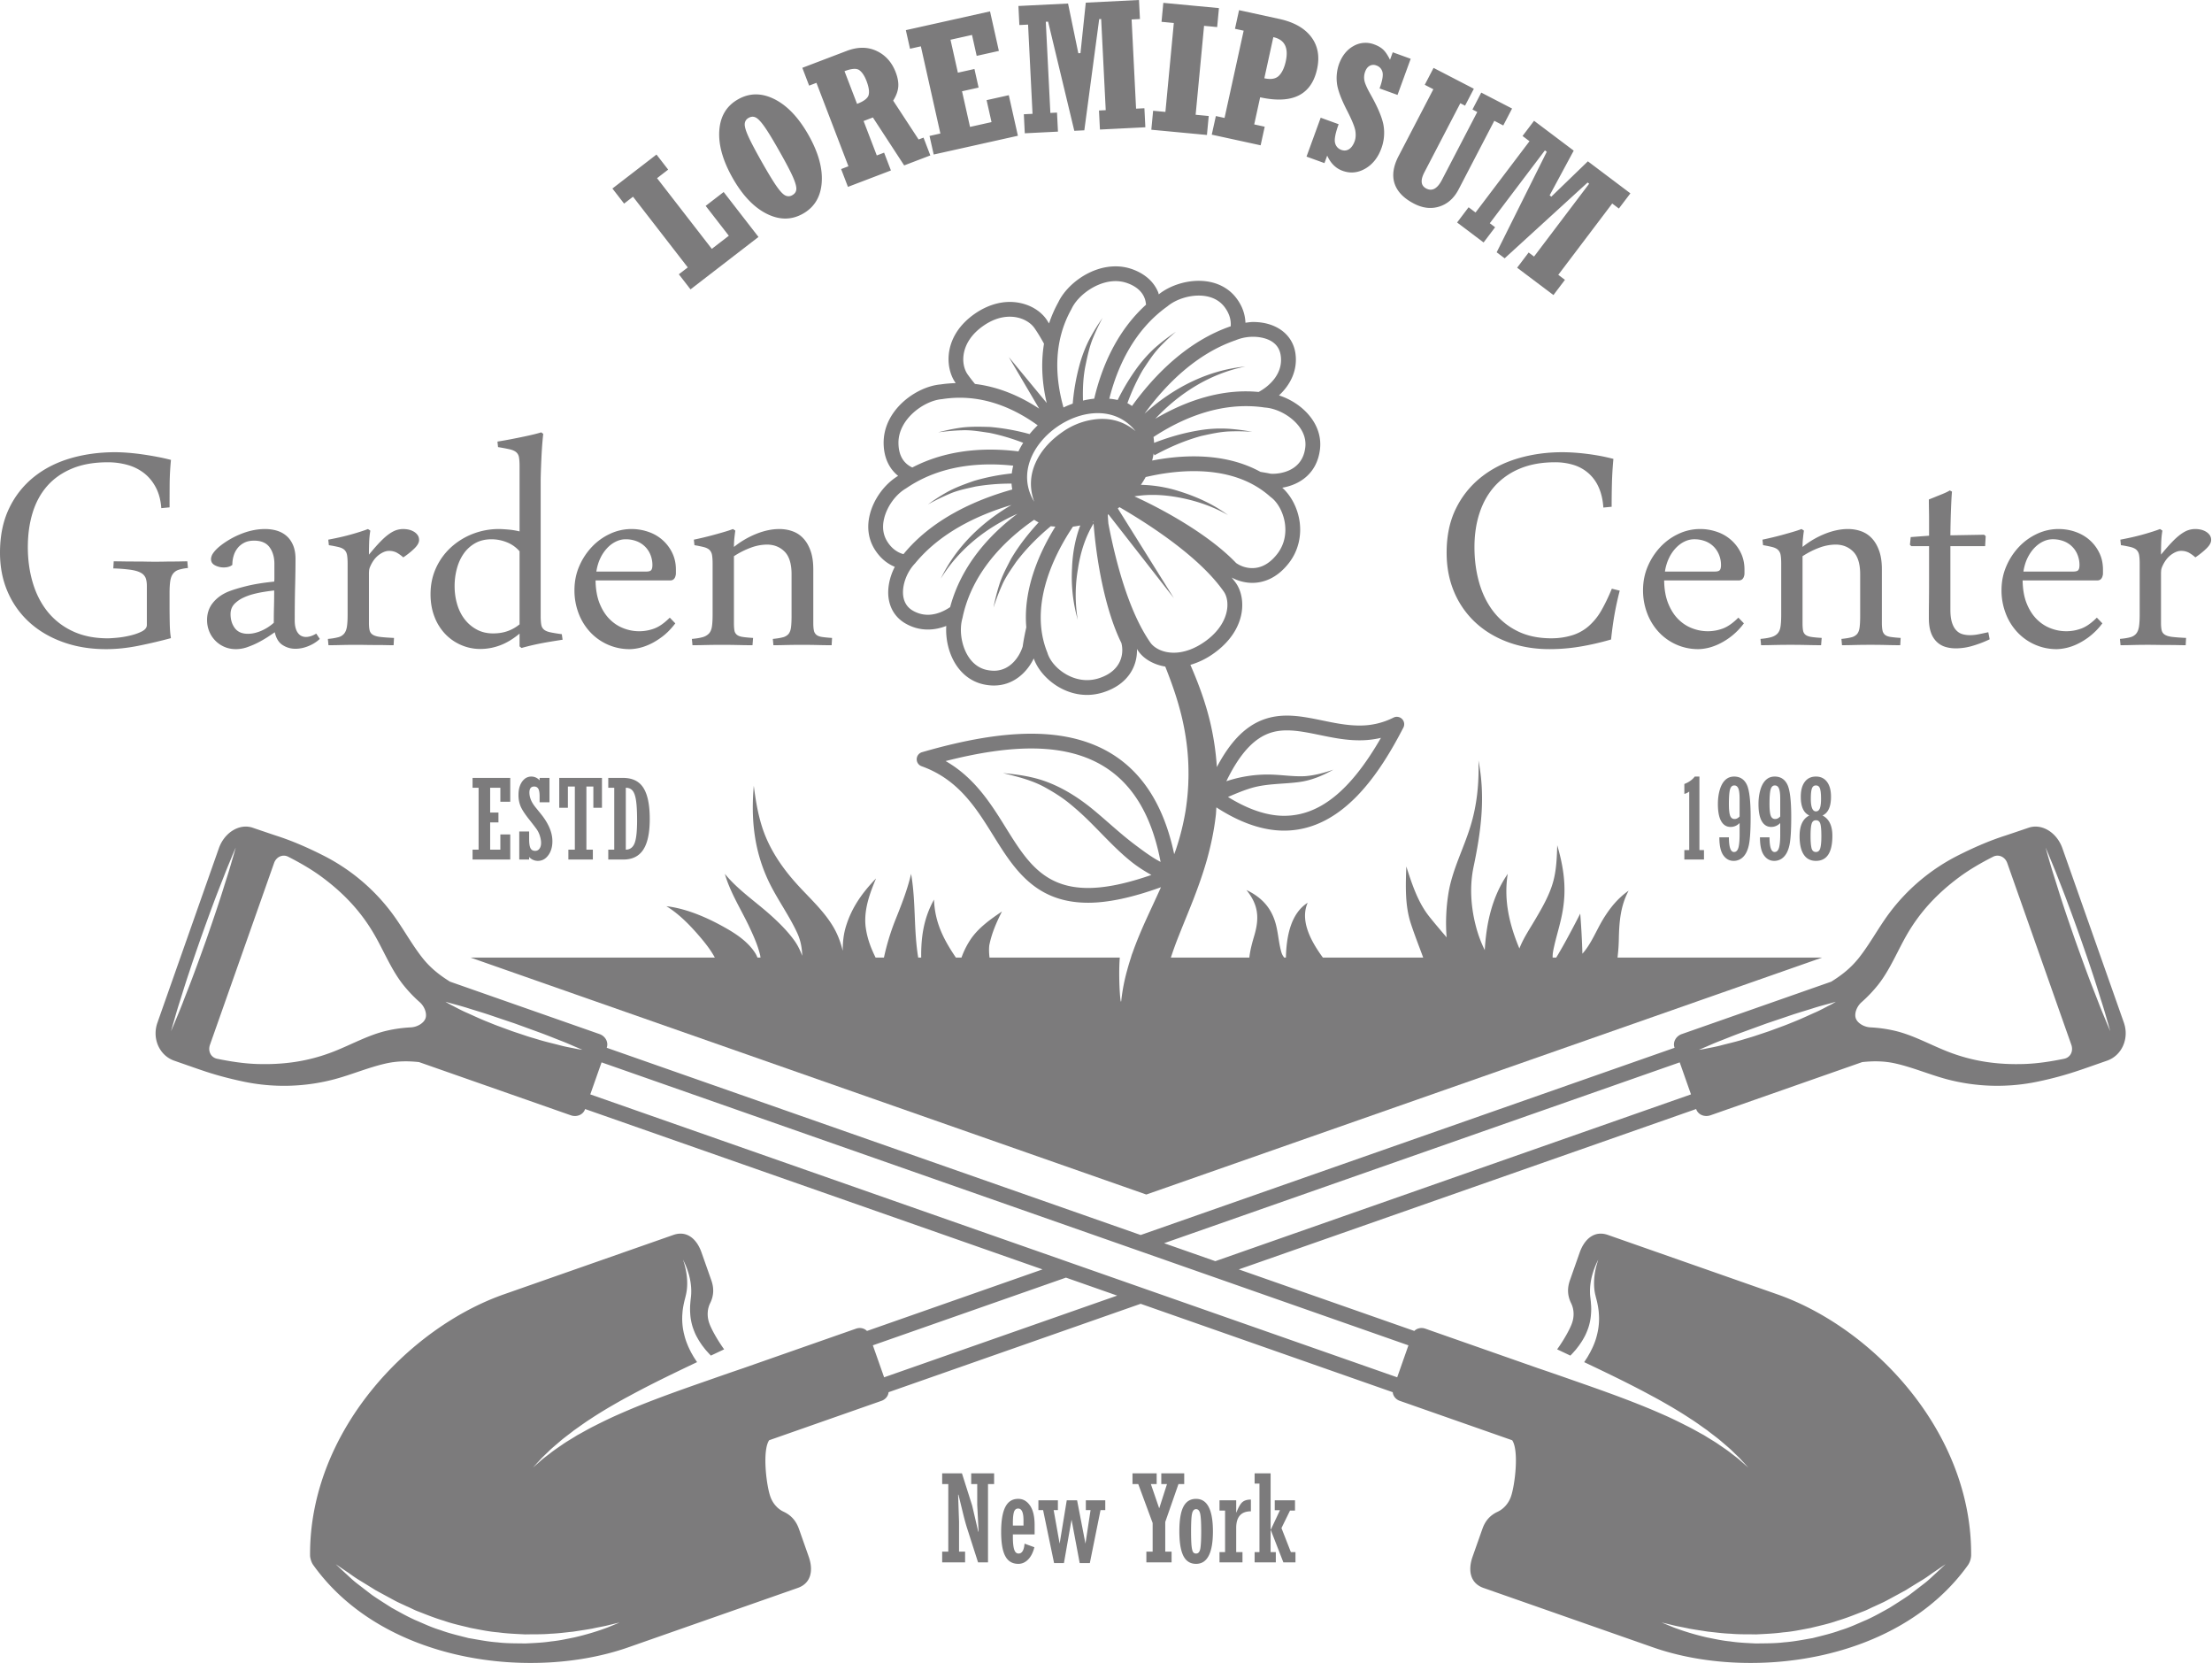
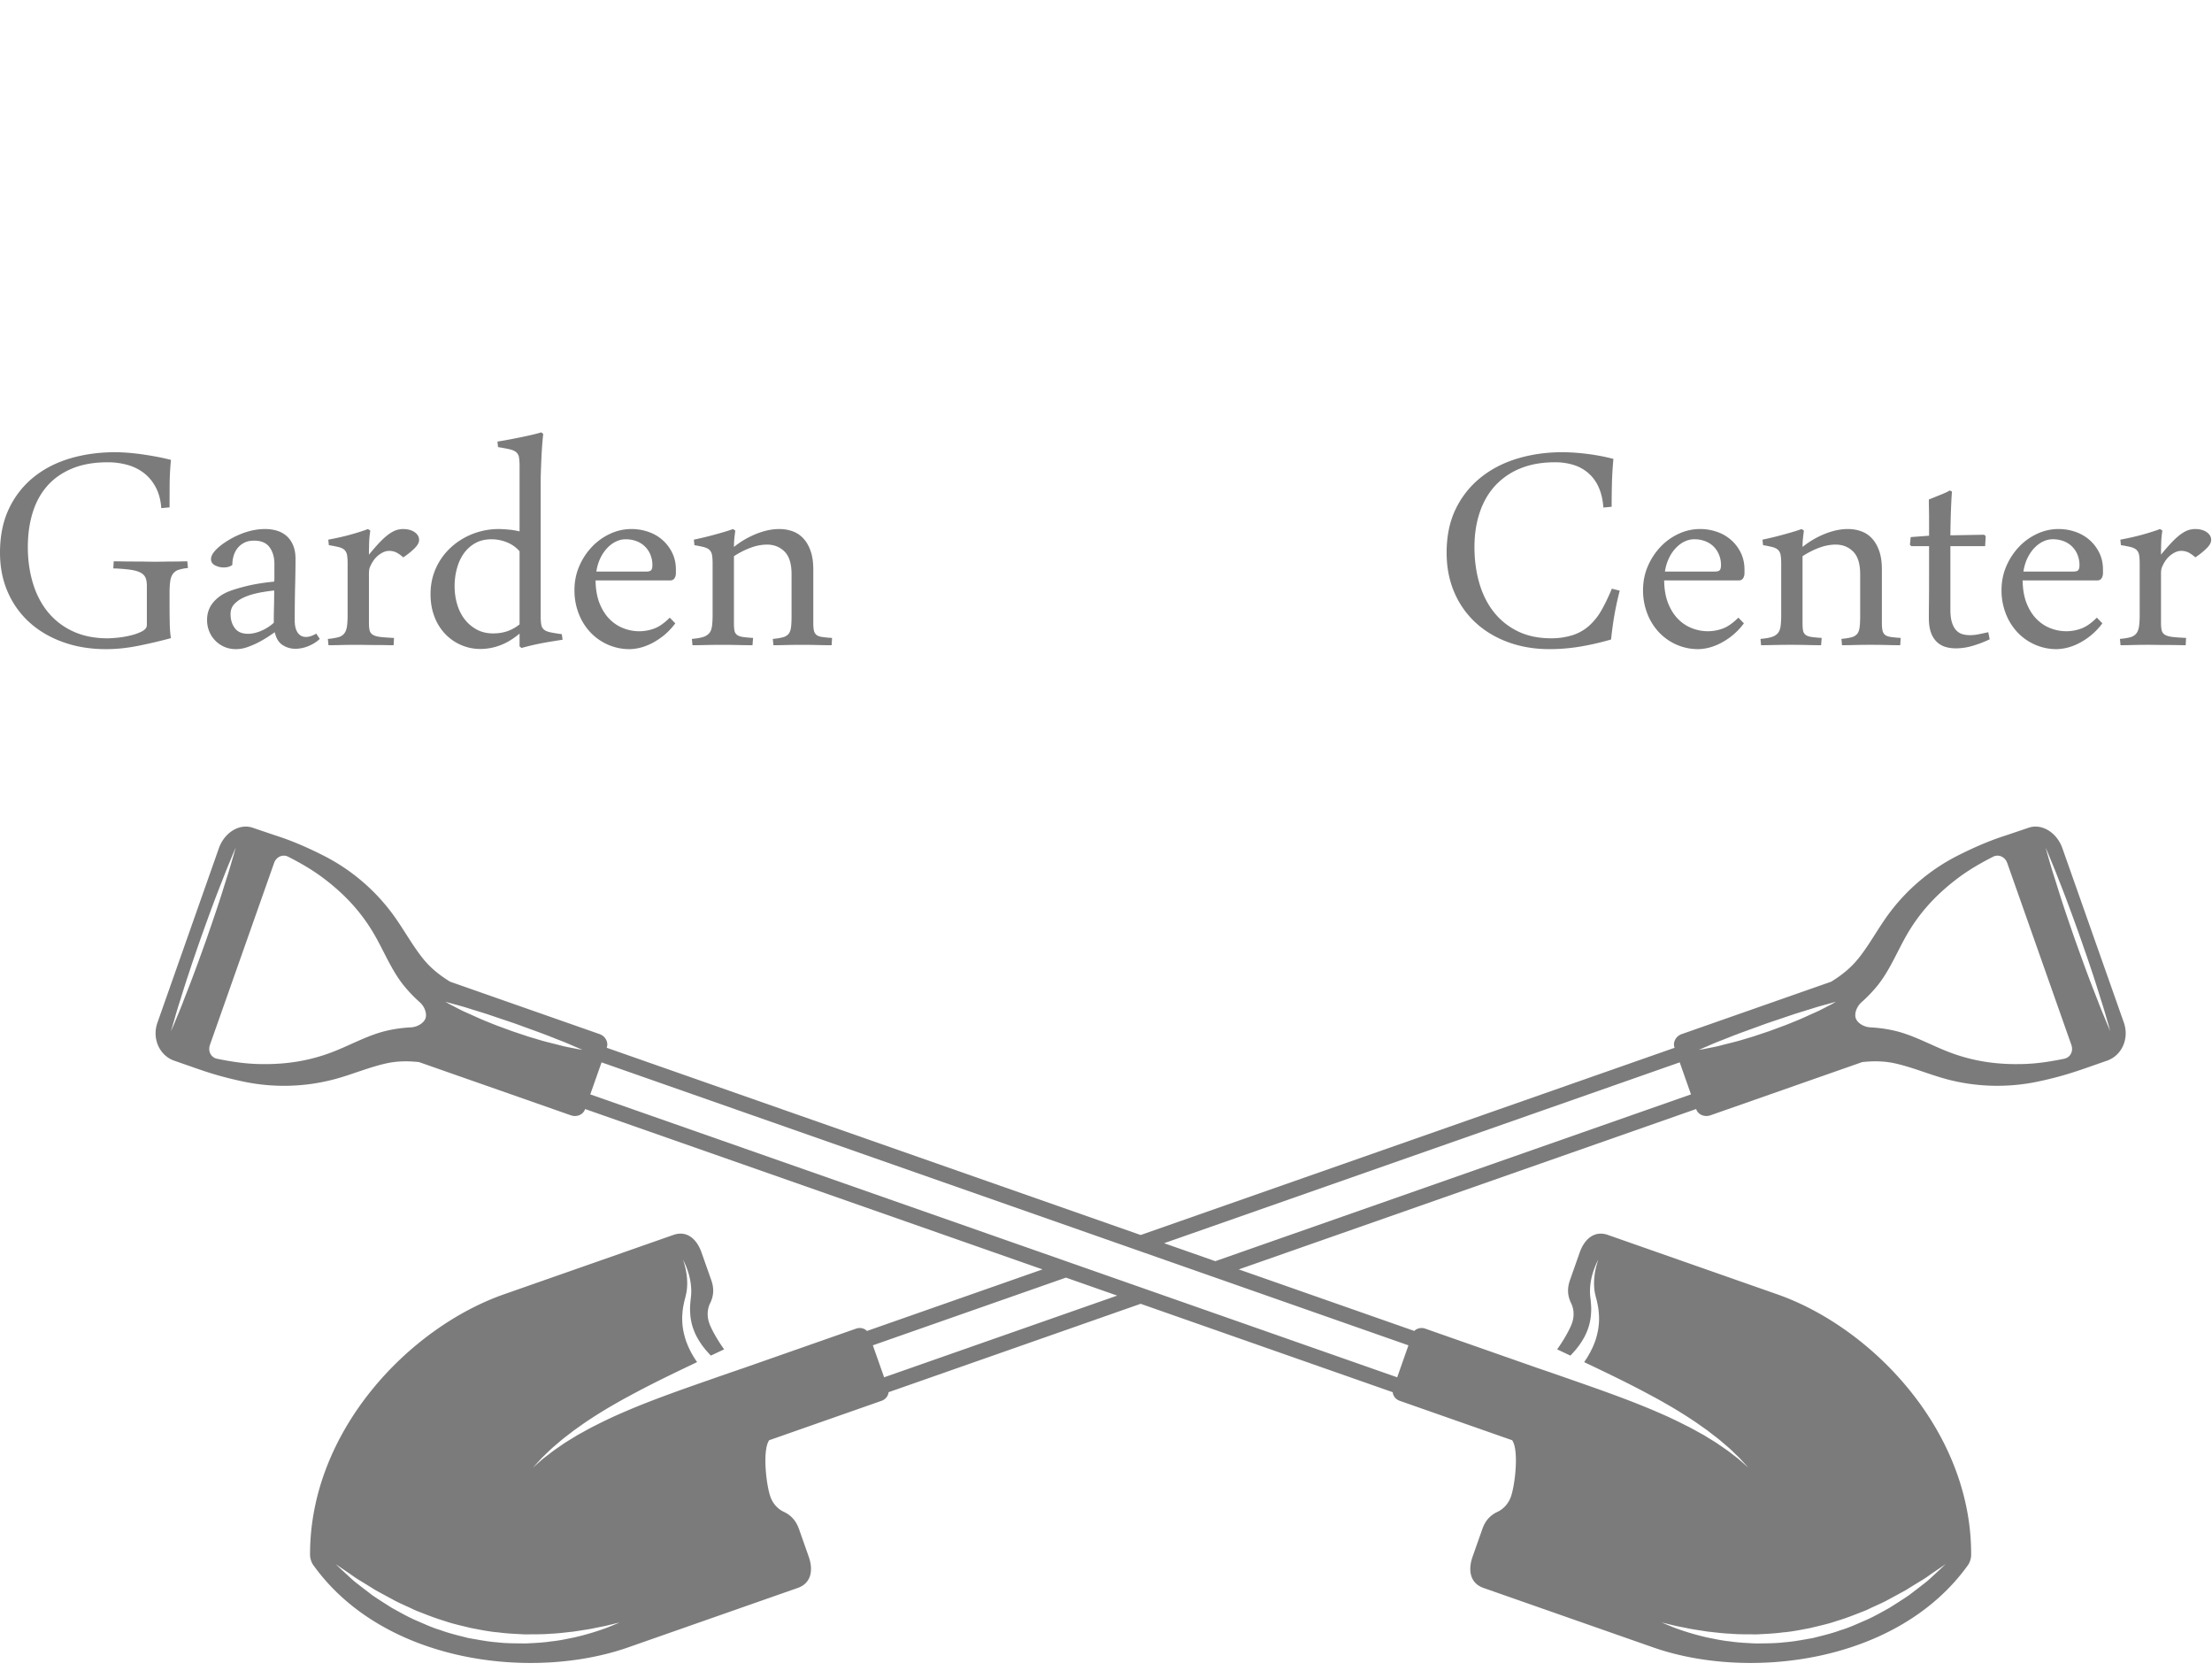
<svg xmlns="http://www.w3.org/2000/svg" width="192" height="145">
  <g fill="#434244" fill-rule="evenodd" opacity=".696">
-     <path d="M87.298 71.812c-1.275-2.048-2.69-4.326-5.219-5.772 2.866-.732 5.313-1.092 7.44-1.092 6.29 0 9.965 3.23 11.22 9.845-.144-.082-.292-.158-.435-.244-.642-.387-1.24-.836-1.838-1.286-1.277-.962-2.44-2.079-3.678-3.09-1.202-.976-2.538-1.819-3.999-2.356-1.21-.443-2.457-.614-3.728-.732 1.255.307 2.535.617 3.673 1.253.696.387 1.366.801 1.99 1.296a23.603 23.603 0 0 1 1.834 1.641c1.151 1.136 2.227 2.34 3.479 3.37.594.491 1.234.91 1.904 1.277-2.142.744-3.963 1.13-5.494 1.13-3.886 0-5.399-2.426-7.15-5.24zm8.856-27.146l.058-.034 5.679 7.27-4.866-7.784c.05-.036.098-.073.146-.11 2.706 1.571 6.973 4.352 9.05 7.323.609.867.494 2.856-1.675 4.367-.882.616-1.802.94-2.664.94-1.045 0-1.746-.47-2.025-.871-1.934-2.765-3.061-7.248-3.65-10.335a32.61 32.61 0 0 1-.053-.766zm-1.24.649c-.02-.011-.04-.024-.06-.033.018-.008.037-.018.056-.025l.003.058zm12.383 3.542c-2.229-2.334-6.006-4.496-8.829-5.785 1.36-.224 2.71-.134 4.063.136 1.422.285 2.81.769 4.062 1.49-1.238-.916-2.648-1.564-4.11-2.03a11.778 11.778 0 0 0-3.455-.598 7.45 7.45 0 0 0 .415-.674c1.257-.294 2.695-.514 4.177-.514 2.761 0 5 .748 6.65 2.229.016.014.03.023.047.035.611.457 1.09 1.364 1.217 2.306.09.678.048 1.682-.667 2.611-.635.818-1.366 1.234-2.177 1.234a2.46 2.46 0 0 1-1.393-.44zm-8.733-11.449c-.938-.778-2-1.125-3.22-1.048a6.176 6.176 0 0 0-2.986 1.03c-1.054.709-1.962 1.613-2.48 2.789-.491 1.108-.514 2.22-.113 3.351-2.911-4.787 5.294-10.487 8.799-6.122zm11.207-2.046a.226.226 0 0 0 .044.003c1.023.08 2.17.692 2.853 1.525.501.607.713 1.265.628 1.952-.263 2.16-2.384 2.27-2.81 2.27-.063 0-.127-.002-.188-.005-.279-.06-.586-.11-.887-.16-1.621-.891-3.557-1.347-5.79-1.347-1.296 0-2.525.153-3.615.365.054-.206.097-.412.127-.615.026.052.05.105.077.158 1.3-.712 2.623-1.28 4.056-1.676.807-.176 1.621-.364 2.45-.396a18.276 18.276 0 0 1 1.97.032 18.732 18.732 0 0 0-1.986-.259 11.288 11.288 0 0 0-2.627.135c-1.353.223-2.63.595-3.898 1.084a4.24 4.24 0 0 0-.052-.507c2.189-1.441 4.98-2.678 8.025-2.678.542 0 1.088.037 1.623.119zm1.383-4.58c.28 1.624-.995 2.744-1.907 3.23-.364-.032-.73-.054-1.099-.054-2.868 0-5.594 1.04-7.869 2.379 2.111-2.247 4.763-3.919 7.821-4.532-3.32.317-6.31 1.88-8.757 4.09 1.861-2.56 4.517-5.21 7.908-6.37.01-.006.028-.01.04-.017a3.901 3.901 0 0 1 1.483-.284c.497 0 2.133.111 2.38 1.558zm-9.83-4.194c.014-.01.028-.019.038-.03.672-.552 1.723-.91 2.684-.91.682 0 1.62.172 2.244.994.436.576.574 1.147.535 1.67-.004.003-.01.003-.014.005-3.665 1.262-6.54 4.12-8.553 6.91-.134-.079-.256-.175-.401-.242.36-.983.787-1.927 1.32-2.851.452-.69.9-1.394 1.464-1.997.456-.485.926-.922 1.43-1.353-.56.38-1.086.767-1.6 1.206-.66.554-1.266 1.237-1.776 1.929a19.185 19.185 0 0 0-1.683 2.79 5.382 5.382 0 0 0-.725-.111c.72-2.863 2.189-5.977 5.038-8.01zm-8.314.215c.537-1.165 2.2-2.41 3.818-2.41.366 0 .72.064 1.054.187.733.271 1.223.694 1.452 1.253.08.187.119.394.14.607-2.503 2.267-3.834 5.333-4.496 8.154-.325.033-.65.088-.976.167-.029-1.042.014-2.087.231-3.107.162-.775.328-1.557.626-2.293.25-.616.53-1.193.844-1.778a17.914 17.914 0 0 0-1.057 1.697c-.41.757-.737 1.61-.957 2.44a18.61 18.61 0 0 0-.577 3.304 8.19 8.19 0 0 0-.801.336c-.736-2.608-.899-5.695.677-8.514l.022-.043zm-3.23 1.651c.295.422.573.884.838 1.37-.296 1.814-.135 3.574.238 5.145l-3.293-3.988 2.638 4.48c-1.53-1.01-3.41-1.882-5.572-2.145a13.656 13.656 0 0 1-.64-.83c-.637-.911-.637-2.82 1.359-4.21.758-.53 1.534-.795 2.3-.795 1.07 0 1.818.524 2.131.973zm-7.975 6.175a9.815 9.815 0 0 1 1.502-.117c2.62 0 4.926 1.063 6.763 2.393a8.22 8.22 0 0 0-.702.763 18.919 18.919 0 0 0-3.442-.62c-.876-.023-1.751-.05-2.62.077-.64.094-1.252.23-1.88.392.7-.096 1.373-.158 2.07-.18.788-.038 1.592.11 2.37.22 1.02.206 1.992.5 2.947.867-.156.245-.291.494-.413.746a19.842 19.842 0 0 0-2.425-.156c-2.547 0-4.822.527-6.787 1.552-.606-.28-1.195-.87-1.202-2.135-.007-2.1 2.263-3.676 3.77-3.795.018-.001.033-.005.05-.007zM77.03 47.014c-.378-.585-.474-1.269-.286-2.032.253-1.046 1.017-2.097 1.908-2.608.011-.01.022-.02.037-.026 2.003-1.361 4.454-2.05 7.287-2.05.68 0 1.337.042 1.971.11-.056.225-.099.45-.125.674a18.491 18.491 0 0 0-3.259.639c-.823.286-1.65.582-2.413 1.012a16.41 16.41 0 0 0-1.608 1.041c.61-.34 1.215-.64 1.863-.914.716-.317 1.522-.47 2.286-.645a18.11 18.11 0 0 1 3.11-.25c.01.173.032.342.064.51-3.3.92-6.993 2.614-9.44 5.606l-.005.005c-.56-.156-1.029-.51-1.39-1.072zm1.375 4.738c-.135-.895.267-2.05.977-2.819a.219.219 0 0 0 .03-.028c2.161-2.652 5.404-4.206 8.386-5.088-2.608 1.514-4.814 3.648-6.14 6.395 1.571-2.555 3.94-4.424 6.65-5.628-2.474 1.852-4.88 4.524-5.836 8.096-.54.365-1.214.666-1.934.666-.45 0-.886-.12-1.29-.35-.475-.269-.756-.69-.843-1.244zm7.867 6.451a3.14 3.14 0 0 1-.669-.08c-.671-.161-1.219-.585-1.62-1.264-.546-.926-.728-2.211-.449-3.196a.237.237 0 0 1 .01-.045c.8-3.87 3.583-6.692 6.216-8.513.13.075.251.162.391.224-.896.98-1.707 2.004-2.388 3.158-.388.746-.792 1.496-1.042 2.302a17.936 17.936 0 0 0-.488 1.938c.217-.66.45-1.296.736-1.932.308-.72.79-1.383 1.23-2.032.884-1.167 1.887-2.171 3.012-3.105.125.024.265.024.395.039-1.312 2.111-2.819 5.343-2.524 8.735-.125.56-.237 1.118-.312 1.661-.246.804-1.028 2.11-2.498 2.11zm9.084.659a3.397 3.397 0 0 1-1.006.154c-1.624 0-3.085-1.221-3.432-2.363a.158.158 0 0 0-.02-.055c-1.533-3.84.347-8.089 2.234-10.9.212-.026.422-.059.634-.104-.447 1.194-.672 2.447-.715 3.73a13.48 13.48 0 0 0 .497 4.456 13.133 13.133 0 0 1 .016-4.405c.21-1.402.622-2.74 1.358-3.954.232 3.096.972 7.457 2.413 10.374.229.86.063 2.425-1.979 3.067zm19.174 4.913c1.107.227 2.245.464 3.462.464a8.01 8.01 0 0 0 1.872-.213c-2.649 4.608-5.342 6.764-8.406 6.764-1.504 0-3.143-.567-4.87-1.636.704-.298 1.406-.6 2.145-.808 1.314-.361 2.657-.305 3.99-.48 1.097-.14 2.06-.55 3.016-1.081-.801.275-1.578.489-2.426.563-1.002.057-1.993-.108-2.999-.136a11.347 11.347 0 0 0-3.868.579c1.859-3.844 3.689-4.413 5.262-4.413.892 0 1.828.193 2.822.397zM99.5 103.653l58.656-20.559h-17.757a15.44 15.44 0 0 0 .115-1.626c.03-1.46.143-2.872.85-4.18-.944.656-1.625 1.505-2.222 2.485-.59.977-1.023 2.127-1.791 2.985a67.213 67.213 0 0 0-.188-3.482 82.935 82.935 0 0 1-1.191 2.26 37.962 37.962 0 0 1-.894 1.558h-.31c-.005-.19.01-.393.058-.636.232-1.157.623-2.272.817-3.441.34-1.995.087-3.745-.476-5.67-.031 1.025-.066 2.055-.323 3.052-.31 1.196-.955 2.32-1.582 3.38-.48.822-1.036 1.633-1.38 2.525-.864-2.068-1.376-4.186-1.012-6.476-1.367 2.002-1.857 4.273-1.994 6.618a10.852 10.852 0 0 1-.765-2.056c-.444-1.689-.564-3.484-.2-5.199.654-3.128 1.034-6.04.416-9.208.063 1.928-.115 3.834-.685 5.69-.587 1.939-1.559 3.744-1.904 5.752a16.206 16.206 0 0 0-.173 3.912c-.503-.591-1.01-1.181-1.5-1.796-1.007-1.265-1.507-2.839-2-4.354-.055 1.647-.127 3.375.399 4.965.328.998.712 1.965 1.069 2.942h-8.707c-.968-1.323-2.027-3.154-1.32-4.76-1.49.95-1.847 2.96-1.89 4.76h-.142a1.212 1.212 0 0 1-.257-.487c-.222-.768-.263-1.58-.462-2.356-.374-1.458-1.227-2.38-2.562-3.02 1.01 1.26 1.138 2.363.694 3.9-.192.653-.376 1.298-.445 1.963h-6.812c.201-.612.427-1.248.705-1.934.38-.969.817-2.008 1.25-3.114.426-1.107.85-2.281 1.196-3.517.34-1.231.611-2.519.756-3.828.024-.214.026-.427.045-.641 2.056 1.335 4.028 2.016 5.875 2.016 5.136 0 8.368-5.1 10.355-8.94a.641.641 0 0 0-.862-.865 6.423 6.423 0 0 1-2.959.685c-1.08 0-2.158-.22-3.202-.437-1.013-.207-2.06-.424-3.082-.424-2.554 0-4.446 1.364-6.085 4.465a23.496 23.496 0 0 0-.487-3.487c-.443-2.033-1.139-3.834-1.81-5.382a6.651 6.651 0 0 0 1.955-.942c2.924-2.035 2.928-4.822 2-6.153-.115-.162-.247-.321-.372-.482a3.786 3.786 0 0 0 1.782.464c.844 0 2.085-.299 3.193-1.733.773-.999 1.1-2.268.925-3.563-.162-1.178-.738-2.273-1.509-2.962 1.488-.25 3.014-1.208 3.274-3.324.124-1.032-.192-2.043-.912-2.921-.662-.81-1.634-1.442-2.646-1.764.989-.912 1.669-2.22 1.412-3.744-.277-1.596-1.708-2.626-3.653-2.626-.226 0-.447.036-.67.064-.027-.705-.255-1.433-.79-2.137-.733-.97-1.897-1.5-3.268-1.5-1.244 0-2.563.45-3.466 1.174-.022-.065-.03-.137-.059-.201-.37-.887-1.124-1.565-2.191-1.962a4.275 4.275 0 0 0-1.502-.266c-2.199 0-4.245 1.588-4.975 3.129a10.855 10.855 0 0 0-.797 1.823c-.076-.114-.146-.236-.222-.346-.653-.938-1.876-1.52-3.185-1.52-1.02 0-2.07.355-3.038 1.027-2.72 1.894-2.62 4.645-1.674 5.992.006.01.014.017.02.026a11.19 11.19 0 0 0-1.33.116c-2.074.18-4.94 2.188-4.928 5.076.008 1.327.52 2.26 1.257 2.857-1.167.699-2.135 2.022-2.464 3.389-.268 1.1-.11 2.145.452 3.024.508.788 1.12 1.231 1.723 1.48-.455.883-.664 1.887-.532 2.759.147.946.652 1.696 1.472 2.164.601.344 1.25.518 1.93.518.564 0 1.104-.12 1.599-.313-.069 1.09.188 2.264.738 3.197.576.974 1.422 1.619 2.437 1.86.327.075.65.113.96.113 1.657 0 2.853-1.093 3.458-2.349.538 1.544 2.403 3.165 4.62 3.165.47 0 .936-.074 1.396-.217 2.172-.683 2.993-2.285 2.942-3.77.04.06.075.126.116.183.493.704 1.357 1.18 2.341 1.345.66 1.666 1.342 3.578 1.704 5.685.19 1.083.304 2.21.311 3.362.003.287.005.575-.01.853-.004.14-.004.277-.014.426l-.029.46c-.038.566-.112 1.15-.197 1.72a21.911 21.911 0 0 1-.837 3.36c-.048.14-.103.276-.153.415-1.456-6.934-5.617-10.455-12.4-10.455-2.66 0-5.76.523-9.483 1.602a.636.636 0 0 0-.466.597.638.638 0 0 0 .425.623c3.184 1.138 4.725 3.61 6.213 6 1.788 2.876 3.638 5.845 8.24 5.845 1.768 0 3.864-.46 6.323-1.347-.45 1.001-.914 1.984-1.35 2.943-.414.92-.794 1.83-1.108 2.718-.023.066-.052.132-.074.197-.034.099-.056.193-.088.291-.118.36-.225.722-.324 1.086l-.01.035a16.488 16.488 0 0 0-.49 2.549c-.066.69-.27-1.97-.13-3.712H85.89c-.04-.347-.06-.7-.02-1.067.21-1.05.616-1.98 1.1-2.935-1.01.685-2.052 1.418-2.74 2.447a7.37 7.37 0 0 0-.775 1.555h-.483c-1.076-1.58-1.828-3.056-1.901-5.031-.905 1.63-1.133 3.273-1.111 5.031H79.7c-.402-2.408-.194-4.85-.618-7.266-.33 1.414-.855 2.727-1.395 4.074a20.713 20.713 0 0 0-.962 3.192h-.723c-.423-.855-.748-1.71-.871-2.72-.152-1.447.358-2.836.909-4.15-1.191 1.24-2.106 2.504-2.612 4.16-.213.697-.283 1.405-.28 2.117-.17-.69-.409-1.36-.775-1.998-.878-1.527-2.249-2.693-3.397-4.003-1.173-1.334-2.166-2.824-2.75-4.51-.424-1.238-.635-2.515-.797-3.808-.26 2.942.035 5.704 1.334 8.387.733 1.504 1.734 2.867 2.435 4.387.306.664.415 1.317.435 1.983-.17-.45-.37-.883-.66-1.292-.587-.82-1.306-1.536-2.053-2.21-1.325-1.194-2.875-2.223-4.004-3.61.454 1.583 1.365 3.016 2.072 4.491.387.824.777 1.665.987 2.552.019.08.026.151.036.224h-.26c-.058-.128-.111-.255-.195-.387-.577-.91-1.511-1.575-2.434-2.106-1.572-.907-3.456-1.755-5.28-1.967 1.138.694 2.122 1.726 2.978 2.735.45.532.893 1.103 1.227 1.725H40.85l58.65 20.56z" />
    <path d="M182.883 88.815c-.171-.43-.435-1.036-.72-1.776-.282-.74-.63-1.598-.974-2.526-.346-.928-.702-1.922-1.059-2.915-.345-.997-.695-1.997-1.003-2.934-.314-.941-.581-1.827-.823-2.583-.243-.752-.422-1.393-.552-1.833l-.196-.703s.107.244.286.671c.17.43.436 1.035.721 1.776.286.738.633 1.596.97 2.524.351.93.707 1.924 1.06 2.917.348.997.698 1.996 1.006 2.934.318.941.583 1.826.824 2.583.246.751.416 1.39.55 1.833l.196.701s-.1-.243-.286-.67zm-3.711 3.056c-1.126.232-2.278.413-3.425.454-2.317.08-4.494-.212-6.713-1.085-1.511-.593-2.995-1.43-4.571-1.797a11.889 11.889 0 0 0-2.115-.295c-.55-.029-1.115-.36-1.266-.782-.148-.422.085-1.036.498-1.399a12.182 12.182 0 0 0 1.466-1.547c.995-1.274 1.635-2.851 2.437-4.258 1.183-2.066 2.697-3.65 4.555-5.033.925-.687 1.933-1.263 2.96-1.787.483-.245 1.043.007 1.233.556l5.56 15.766c.194.553-.082 1.097-.62 1.207zm-20.297-4.673c-.312.149-.745.402-1.285.642-.543.235-1.169.54-1.858.813-.337.135-.694.286-1.057.415-.36.136-.735.27-1.1.406-.373.128-.749.25-1.115.373-.367.13-.736.227-1.09.337-.708.218-1.382.367-1.953.519-.571.154-1.07.226-1.407.304a9.017 9.017 0 0 1-.545.088l.498-.213c.32-.132.766-.34 1.319-.553.552-.213 1.185-.475 1.883-.73l2.169-.79c.749-.251 1.497-.503 2.193-.741.704-.234 1.366-.422 1.93-.606.558-.175 1.045-.297 1.375-.39.33-.091.521-.146.521-.146s-.172.107-.478.272zm-119.737 0c-.304-.165-.478-.272-.478-.272s.192.055.524.145c.332.094.809.216 1.376.391.564.184 1.227.372 1.925.606.698.238 1.444.49 2.192.74l2.174.791c.695.255 1.327.517 1.881.73.551.212.997.42 1.319.553l.5.213s-.203-.023-.546-.088c-.337-.078-.835-.15-1.406-.304-.571-.152-1.252-.301-1.954-.52-.354-.109-.724-.206-1.089-.336-.368-.124-.742-.245-1.115-.373-.368-.136-.74-.27-1.102-.406-.367-.13-.718-.28-1.06-.415-.686-.273-1.31-.578-1.854-.813-.541-.24-.973-.493-1.287-.642zm61.903 20.68l44.757-15.693.979 2.778-41.288 14.473-4.448-1.559zm-25.278 8.86l16.76-5.874 4.448 1.56-20.23 7.09-.978-2.775zm45.513 2.776l-70.04-24.55.98-2.779 70.035 24.554-.975 2.775zm24.061 21.542c.354.085.782.154 1.271.263.49.09 1.05.17 1.656.265.611.062 1.266.155 1.97.181.697.067 1.437.04 2.2.058.76-.041 1.543-.067 2.335-.176.795-.06 1.59-.233 2.387-.382.785-.194 1.577-.361 2.328-.627.768-.225 1.496-.521 2.208-.798.36-.127.687-.316 1.023-.457.335-.158.667-.299.977-.462.617-.331 1.203-.65 1.737-.942a92.163 92.163 0 0 1 1.432-.882c.428-.26.773-.534 1.072-.73.602-.405.944-.639.944-.639s-.301.284-.83.777c-.272.238-.582.558-.984.87-.4.307-.85.657-1.35 1.036-.515.355-1.09.716-1.697 1.1-.626.347-1.288.728-2.002 1.051-.726.304-1.46.664-2.256.897-.78.29-1.601.474-2.416.684-.828.14-1.659.31-2.486.367-.822.102-1.64.083-2.422.1-.79-.038-1.55-.069-2.264-.18-.719-.068-1.38-.223-1.997-.343a22.658 22.658 0 0 1-2.89-.863l-1.054-.434s.402.093 1.108.266zm-92.607.168c-.675.254-1.671.584-2.89.863-.614.12-1.278.275-1.993.343-.717.111-1.477.142-2.262.18-.786-.017-1.606.002-2.427-.1-.83-.057-1.655-.228-2.485-.367-.816-.21-1.635-.394-2.416-.684-.795-.233-1.53-.593-2.255-.897-.713-.323-1.378-.704-2.005-1.05-.606-.385-1.183-.746-1.695-1.1-.499-.38-.952-.73-1.35-1.038-.4-.31-.711-.63-.983-.869-.532-.493-.83-.777-.83-.777s.341.234.94.639c.304.196.648.47 1.076.73.428.26.91.554 1.43.882.536.293 1.122.61 1.737.942.311.163.642.304.975.462.342.14.665.33 1.025.457.712.277 1.438.573 2.207.798.751.266 1.545.433 2.333.627.795.15 1.591.322 2.385.382.792.11 1.577.135 2.338.176.762-.018 1.5.009 2.196-.058.702-.026 1.358-.12 1.968-.181.607-.094 1.167-.174 1.656-.265.487-.11.918-.178 1.273-.263a87.787 87.787 0 0 1 1.108-.266l-1.056.434zM36.933 88.366c-.151.422-.717.753-1.268.782-.701.036-1.398.127-2.115.295-1.575.367-3.058 1.204-4.571 1.797-2.219.873-4.393 1.164-6.71 1.085-1.149-.041-2.299-.222-3.427-.454-.535-.11-.81-.654-.618-1.207l5.562-15.766c.188-.549.748-.801 1.232-.556 1.026.524 2.035 1.1 2.957 1.787 1.86 1.383 3.373 2.967 4.556 5.033.807 1.407 1.44 2.984 2.439 4.258.456.574.94 1.081 1.467 1.547.41.363.643.977.496 1.4zm-20.11-3.853c-.34.928-.69 1.787-.97 2.526-.287.74-.55 1.346-.722 1.776-.183.426-.29.67-.29.67l.203-.702c.132-.443.304-1.082.548-1.833.24-.757.507-1.642.828-2.583.304-.938.652-1.937 1-2.934.354-.993.71-1.988 1.059-2.917.341-.928.688-1.786.974-2.524.284-.74.55-1.346.72-1.776.18-.427.289-.67.289-.67s-.074.256-.198.702c-.136.44-.308 1.08-.551 1.833-.243.756-.51 1.642-.827 2.583-.309.937-.656 1.937-1.001 2.934-.356.993-.712 1.987-1.061 2.915zm167.53 4.23l-5.34-15.142c-.484-1.368-1.787-2.164-2.921-1.779-.896.304-1.806.612-2.056.693-1.392.447-2.733 1.038-4.047 1.698a17.047 17.047 0 0 0-6.068 5.116c-.9 1.227-1.629 2.594-2.569 3.786-.695.875-1.48 1.496-2.402 2.068l-12.968 4.546c-.517.178-.802.707-.635 1.174l.006.017-46.343 16.246-46.348-16.247.006-.016c.163-.467-.12-.996-.634-1.174l-12.97-4.546c-.921-.572-1.71-1.193-2.4-2.068-.94-1.192-1.67-2.559-2.573-3.786a17.007 17.007 0 0 0-6.07-5.116c-1.305-.66-2.651-1.25-4.045-1.698-.249-.08-1.157-.389-2.051-.693-1.135-.385-2.442.41-2.926 1.779l-5.335 15.143c-.483 1.37.17 2.845 1.457 3.295 1.167.407 2.33.815 2.333.81 1.19.414 2.413.737 3.65.999a17.08 17.08 0 0 0 7.946-.204c1.472-.395 2.897-1.006 4.38-1.348 1.012-.236 1.95-.24 2.943-.134l13.177 4.617c.516.18 1.068-.052 1.23-.524l.007-.02L90.49 110.15l-15.238 5.342c-.224-.233-.595-.325-.95-.2l-9.719 3.405.001.001s-1.072.36-2.906 1.004c-1.832.64-4.267 1.478-6.633 2.45a63.22 63.22 0 0 0-1.753.757 44.19 44.19 0 0 0-1.667.809c-.54.264-1.037.563-1.52.82-.463.297-.925.551-1.316.829-.394.273-.763.518-1.064.763-.313.24-.592.44-.798.633-.424.374-.668.584-.668.584l.604-.653c.186-.217.44-.444.726-.723.28-.28.625-.56.995-.88.366-.323.798-.623 1.237-.975.46-.316.935-.676 1.45-1 .513-.342 1.05-.671 1.603-1 .556-.32 1.123-.653 1.699-.954 2.104-1.149 4.24-2.158 5.933-2.966a17.845 17.845 0 0 1-.181-.275c-.113-.164-.217-.359-.337-.564-.107-.216-.227-.445-.326-.706a5.381 5.381 0 0 1-.27-.829 5.6 5.6 0 0 1-.158-1.861c.019-.314.073-.622.139-.92.03-.15.07-.289.107-.434.029-.126.068-.278.091-.404.101-.51.092-1.03.042-1.467a6.597 6.597 0 0 0-.33-1.433s.07.13.178.367c.106.243.249.592.361 1.028.114.445.2.967.174 1.567-.008.153-.022.276-.04.437-.016.139-.03.277-.04.417a5.463 5.463 0 0 0-.006.853c.03.558.16 1.096.36 1.57.091.24.207.456.326.659.114.205.246.389.36.558.132.164.243.32.35.44.114.121.195.222.294.322l.103.109 1.151-.543c-.595-.827-1.109-1.755-1.288-2.265-.217-.602-.174-1.239.073-1.737.326-.667.346-1.305.099-2.002l-.848-2.405c-.409-1.166-1.27-1.93-2.44-1.519l-14.703 5.152c-8.291 2.906-16.901 11.935-16.834 22.66.004.247.122.615.268.818 6.086 8.525 19.005 10.085 27.36 7.154l14.702-5.152c1.174-.411 1.364-1.539.955-2.709l-.846-2.402c-.25-.703-.664-1.188-1.335-1.502-.505-.236-.936-.704-1.15-1.31-.352-.989-.711-3.996-.106-4.893l9.745-3.417c.362-.125.593-.43.62-.751l21.882-7.672 21.881 7.672c.024.322.256.626.617.751l9.749 3.417c.606.897.24 3.904-.108 4.894-.213.605-.646 1.073-1.15 1.31-.673.313-1.087.798-1.332 1.501l-.848 2.402c-.41 1.17-.221 2.298.949 2.709l14.705 5.152c8.354 2.931 21.274 1.371 27.362-7.154a1.65 1.65 0 0 0 .261-.819c.075-10.724-8.54-19.753-16.834-22.659l-14.697-5.152c-1.168-.41-2.03.353-2.445 1.519l-.846 2.405c-.246.697-.225 1.335.1 2.002.248.498.29 1.135.074 1.737-.18.511-.692 1.438-1.288 2.265.322.151.706.334 1.15.544l.104-.11c.1-.1.18-.201.293-.322.11-.12.218-.276.35-.44.116-.17.25-.353.362-.558.122-.203.23-.42.326-.66.2-.473.328-1.011.358-1.57a4.968 4.968 0 0 0-.007-.852c-.005-.14-.023-.278-.038-.417-.019-.161-.033-.284-.042-.437a5.39 5.39 0 0 1 .175-1.567c.115-.436.259-.785.362-1.028.108-.238.173-.367.173-.367s-.043.137-.113.387c-.075.25-.166.611-.212 1.046-.048.438-.059.957.04 1.467.023.126.066.278.094.404.04.145.078.284.108.434.064.298.117.606.137.92a5.6 5.6 0 0 1-.157 1.861c-.07.298-.162.575-.268.83-.102.26-.224.489-.333.705-.12.205-.216.4-.335.564l-.178.277c1.693.807 3.828 1.815 5.935 2.964.576.301 1.14.634 1.697.954.551.329 1.09.658 1.6 1 .52.324.991.684 1.453 1 .436.352.869.652 1.237.975.371.32.715.6.995.88.284.28.54.506.725.723.387.415.602.653.602.653s-.238-.21-.668-.584c-.203-.194-.485-.393-.791-.633-.303-.245-.674-.49-1.071-.763-.39-.278-.85-.532-1.312-.829-.484-.257-.981-.556-1.524-.82a42.414 42.414 0 0 0-1.664-.81c-.576-.254-1.161-.514-1.755-.755-2.364-.973-4.805-1.811-6.631-2.451a247.49 247.49 0 0 0-2.908-1.004v-.001l-9.713-3.405c-.354-.124-.726-.033-.952.198l-15.236-5.34 39.697-13.916.008.02c.167.472.717.704 1.236.524l13.172-4.617c.994-.105 1.932-.102 2.945.134 1.483.342 2.908.953 4.377 1.348 2.616.698 5.35.756 7.95.204a30.065 30.065 0 0 0 3.648-.999c.004.005 1.167-.403 2.332-.81 1.29-.45 1.94-1.926 1.461-3.295zM14 44.095c-.047-.673-.198-1.259-.456-1.761-.257-.5-.59-.917-1.002-1.248a4.128 4.128 0 0 0-1.44-.734 6.295 6.295 0 0 0-1.764-.238c-1.176 0-2.2.179-3.066.537-.87.36-1.589.86-2.16 1.504-.57.644-.997 1.419-1.276 2.324-.28.905-.42 1.906-.42 2.999 0 1.094.142 2.121.428 3.084.286.963.714 1.8 1.286 2.513a6.075 6.075 0 0 0 2.167 1.691c.874.416 1.894.623 3.058.623.16 0 .426-.016.797-.05a8.234 8.234 0 0 0 1.14-.189c.388-.09.727-.21 1.02-.358.29-.149.435-.336.435-.564v-3.383c0-.274-.034-.502-.102-.684a.899.899 0 0 0-.411-.453c-.206-.12-.5-.207-.883-.265a13.955 13.955 0 0 0-1.516-.12l.035-.615c.274 0 .573.004.899.01.325.005.648.007.967.007.332 0 .652.003.96.009a38.831 38.831 0 0 0 1.56 0c.25-.006.497-.009.737-.009s.468-.002.684-.008c.218-.005.412-.009.583-.009l.052.581a3.87 3.87 0 0 0-.806.154.983.983 0 0 0-.488.342c-.12.16-.2.373-.24.64-.04.27-.06.613-.06 1.035v1.094c0 .547.006 1.073.017 1.58.011.507.046.92.103 1.239-.925.251-1.87.472-2.835.666-.966.194-1.9.29-2.801.29-1.338 0-2.569-.199-3.693-.598-1.126-.398-2.096-.961-2.913-1.69A7.655 7.655 0 0 1 .685 51.4C.229 50.368 0 49.22 0 47.955c0-1.457.26-2.73.78-3.819a7.74 7.74 0 0 1 2.133-2.725c.903-.73 1.958-1.273 3.17-1.633 1.21-.358 2.513-.538 3.907-.538.354 0 .742.018 1.165.051.422.035.848.083 1.276.146.429.062.851.134 1.268.214.416.08.796.165 1.14.256-.07.73-.106 1.415-.113 2.058a240.88 240.88 0 0 0-.007 2.06l-.72.069zM23.765 54.04c0-.48.005-.945.017-1.401.012-.456.017-.923.017-1.401-.308.034-.62.076-.933.128-.314.05-.62.117-.917.196-.297.08-.577.183-.84.308a2.597 2.597 0 0 0-.668.445c-.285.25-.429.575-.429.973 0 .479.124.883.369 1.214.246.33.626.495 1.14.495.365 0 .748-.086 1.148-.256a3.99 3.99 0 0 0 1.096-.7zm.034-3.572c.011-.08.018-.176.018-.29v-1.247c0-.581-.14-1.063-.42-1.445-.28-.381-.728-.572-1.346-.572-.33 0-.614.06-.848.18-.234.12-.428.276-.582.47a1.957 1.957 0 0 0-.342.666c-.076.25-.112.513-.112.786-.182.149-.434.223-.754.223-.263 0-.512-.061-.745-.18-.235-.12-.351-.299-.351-.539 0-.181.07-.37.214-.564.142-.193.33-.384.565-.573.234-.188.495-.367.78-.537.285-.17.576-.32.873-.444.765-.331 1.52-.496 2.262-.496.365 0 .708.048 1.028.145.32.097.6.251.84.461.24.212.428.482.566.813.137.33.205.723.205 1.179 0 .683-.012 1.472-.034 2.366-.023.894-.034 1.888-.034 2.982 0 .445.085.791.256 1.043.172.25.412.375.72.375.274 0 .572-.096.891-.29l.308.461c-.262.25-.585.456-.968.615-.383.16-.768.24-1.156.24-.4 0-.768-.108-1.106-.325-.336-.216-.563-.587-.677-1.11-.114.08-.29.199-.53.358-.24.16-.514.322-.823.487-.308.165-.639.31-.994.436a3.03 3.03 0 0 1-1.01.187c-.377 0-.72-.067-1.029-.205a2.433 2.433 0 0 1-.796-.555 2.457 2.457 0 0 1-.515-.803 2.595 2.595 0 0 1-.18-.965c0-.581.17-1.08.507-1.495.336-.416.779-.737 1.327-.965.4-.16.933-.323 1.603-.488.668-.166 1.465-.293 2.39-.385zM34.165 55.988c-.182 0-.402-.003-.66-.009a38.604 38.604 0 0 0-.83-.008c-.298 0-.6-.003-.908-.008a49.005 49.005 0 0 0-2.159.008c-.412.012-.777.017-1.097.017l-.052-.547a5.15 5.15 0 0 0 .9-.146.97.97 0 0 0 .514-.315c.12-.148.2-.351.24-.607.04-.256.06-.6.06-1.033v-4.427c0-.319-.017-.569-.051-.751a.808.808 0 0 0-.214-.437c-.11-.107-.272-.19-.489-.247a9.53 9.53 0 0 0-.874-.17l-.051-.48c.308-.057.628-.122.96-.196a20.257 20.257 0 0 0 1.824-.496c.269-.085.489-.162.66-.23l.206.136a8.143 8.143 0 0 0-.103 1.051c-.011.348-.017.692-.017 1.034.365-.444.687-.811.968-1.102.28-.29.537-.518.771-.683.234-.165.447-.279.643-.342a1.96 1.96 0 0 1 .599-.094c.149 0 .303.017.463.05.16.035.308.093.445.172.137.08.248.18.334.3.087.119.129.264.129.435 0 .228-.143.478-.429.752-.285.273-.599.524-.942.751a3.128 3.128 0 0 0-.583-.418 1.418 1.418 0 0 0-.668-.145c-.263 0-.548.114-.857.34-.308.229-.56.56-.753.993a1.124 1.124 0 0 0-.103.333 3.529 3.529 0 0 0-.017.384v4.187c0 .274.019.493.059.658a.606.606 0 0 0 .283.384c.149.092.365.155.651.188.286.034.68.063 1.182.086l-.034.632zM45.098 47.837a2.839 2.839 0 0 0-1.114-.786 3.568 3.568 0 0 0-1.32-.256c-.548 0-1.022.114-1.422.342-.4.228-.731.529-.994.905-.262.375-.46.81-.59 1.298-.133.49-.198.998-.198 1.521 0 .536.07 1.052.214 1.547.143.495.357.932.643 1.308.285.375.637.677 1.054.905.416.228.893.342 1.43.342.48 0 .91-.072 1.294-.213a3.407 3.407 0 0 0 1.003-.574v-6.339zm2.055-10.185c-.034.285-.065.62-.094 1.008-.029.388-.051.775-.068 1.162-.018.388-.032.752-.043 1.094-.012.342-.018.615-.018.82v11.689c0 .33.018.59.052.778a.7.7 0 0 0 .24.435c.125.103.31.18.557.231.245.051.574.105.985.162l.068.48c-.365.056-.737.115-1.113.178a25.93 25.93 0 0 0-1.054.196 20.306 20.306 0 0 0-1.396.342l-.171-.136V54.98c-.56.467-1.123.806-1.688 1.017a4.864 4.864 0 0 1-1.705.316 4.168 4.168 0 0 1-1.68-.342 4.192 4.192 0 0 1-1.379-.957 4.46 4.46 0 0 1-.933-1.495c-.229-.587-.343-1.239-.343-1.957 0-.82.157-1.575.47-2.265a5.526 5.526 0 0 1 1.286-1.785 6.048 6.048 0 0 1 1.893-1.179 6.236 6.236 0 0 1 2.313-.427c.16 0 .412.014.754.043.343.028.68.082 1.012.163v-5.674c0-.319-.018-.574-.052-.76a.72.72 0 0 0-.249-.446c-.13-.108-.32-.19-.565-.246a15.72 15.72 0 0 0-1.002-.189l-.051-.479c.422-.068.839-.141 1.25-.221.411-.08.79-.157 1.14-.232.348-.074.644-.141.89-.204.246-.062.42-.111.523-.145l.171.136zM56.08 49.597c.228 0 .377-.043.446-.128.068-.085.103-.23.103-.436 0-.308-.054-.598-.163-.871a2.075 2.075 0 0 0-1.2-1.196 2.63 2.63 0 0 0-.968-.171c-.274 0-.546.063-.813.188a2.56 2.56 0 0 0-.755.547 3.37 3.37 0 0 0-.608.88c-.171.347-.29.743-.36 1.187h4.319zm2.537 4.494c-.367.48-.744.863-1.131 1.153-.389.292-.76.516-1.115.676-.354.159-.68.267-.976.324a3.914 3.914 0 0 1-.703.085 4.655 4.655 0 0 1-3.495-1.512 4.962 4.962 0 0 1-.985-1.624 5.534 5.534 0 0 1-.35-1.972c0-.753.138-1.45.418-2.094a5.7 5.7 0 0 1 1.106-1.683c.456-.479.981-.854 1.576-1.128a4.36 4.36 0 0 1 1.85-.41c.514 0 1.006.083 1.474.248a3.536 3.536 0 0 1 2.064 1.82c.211.432.318.917.318 1.453v.238c0 .148-.006.228-.018.24-.057.308-.217.461-.48.461h-6.476c.012.786.132 1.458.36 2.017.228.558.522 1.014.883 1.366.36.354.762.613 1.207.778a3.732 3.732 0 0 0 2.656.008c.423-.158.868-.472 1.336-.94l.48.496zM65.316 55.988c-.367 0-.777-.005-1.235-.017a62.61 62.61 0 0 0-2.835 0c-.44.012-.82.017-1.14.017l-.051-.547c.388-.034.7-.085.933-.153a1.18 1.18 0 0 0 .55-.317c.13-.143.216-.342.256-.598.04-.256.06-.6.06-1.033v-4.427c0-.319-.017-.569-.051-.751a.808.808 0 0 0-.214-.437c-.109-.107-.269-.19-.48-.247a9.398 9.398 0 0 0-.831-.17l-.052-.48a29.48 29.48 0 0 0 1.868-.453c.308-.084.597-.167.865-.247.268-.08.489-.154.66-.222l.206.136c-.034.24-.063.477-.087.71-.022.234-.033.47-.033.709a7.665 7.665 0 0 1 1.961-1.145c.692-.274 1.35-.41 1.979-.41.412 0 .797.066 1.156.197.361.13.672.339.935.623s.472.647.625 1.086c.154.438.232.97.232 1.597v4.631c0 .274.016.493.05.658a.652.652 0 0 0 .215.384c.109.092.272.155.488.188.218.034.509.063.875.086l-.035.632c-.365 0-.769-.005-1.208-.017a59.384 59.384 0 0 0-2.76 0c-.404.012-.767.017-1.087.017l-.05-.547c.353-.034.638-.08.856-.137a.962.962 0 0 0 .496-.28c.114-.133.189-.32.223-.565.034-.245.051-.584.051-1.017v-3.606c0-.912-.202-1.57-.607-1.973-.406-.404-.918-.607-1.534-.607a4.13 4.13 0 0 0-1.388.265 7.165 7.165 0 0 0-1.473.744v5.775c0 .274.013.493.042.658a.6.6 0 0 0 .215.384c.114.092.283.155.506.188.222.034.521.063.899.086l-.051.632zM127.982 47.476c0 1.095.136 2.122.41 3.085.275.963.689 1.8 1.242 2.513a5.987 5.987 0 0 0 2.082 1.691c.834.416 1.817.623 2.948.623.616 0 1.208-.085 1.774-.255a3.924 3.924 0 0 0 1.498-.837 5.276 5.276 0 0 0 1.07-1.342c.304-.53.604-1.153.901-1.871l.685.17a26.809 26.809 0 0 0-.463 2.12c-.114.66-.21 1.367-.29 2.118-.903.263-1.797.467-2.682.616-.886.148-1.774.221-2.665.221-1.29 0-2.481-.2-3.572-.598-1.091-.398-2.034-.962-2.827-1.69a7.653 7.653 0 0 1-1.86-2.64c-.444-1.032-.667-2.18-.667-3.444 0-1.458.268-2.732.804-3.82a7.874 7.874 0 0 1 2.186-2.725c.919-.73 1.984-1.273 3.195-1.633 1.21-.358 2.49-.538 3.838-.538.697 0 1.441.051 2.236.154.793.102 1.534.245 2.218.427-.067.73-.11 1.422-.127 2.077a76.928 76.928 0 0 0-.026 2.075l-.72.069c-.045-.672-.18-1.255-.403-1.751a3.493 3.493 0 0 0-.891-1.23 3.542 3.542 0 0 0-1.293-.718 5.373 5.373 0 0 0-1.611-.23c-1.142 0-2.148.179-3.016.537a6.036 6.036 0 0 0-2.184 1.503c-.588.645-1.034 1.42-1.336 2.325-.303.905-.454 1.906-.454 2.998zM148.833 49.596c.229 0 .378-.043.446-.128.07-.086.103-.23.103-.436 0-.308-.055-.598-.164-.872a2.138 2.138 0 0 0-.461-.717 2.087 2.087 0 0 0-.737-.479 2.632 2.632 0 0 0-.968-.17c-.274 0-.546.063-.815.188-.268.125-.519.306-.753.546a3.37 3.37 0 0 0-.608.88 4.07 4.07 0 0 0-.36 1.188h4.317zm2.536 4.494a5.841 5.841 0 0 1-2.244 1.829c-.354.159-.68.267-.976.324a3.914 3.914 0 0 1-.703.085 4.656 4.656 0 0 1-3.496-1.512 4.96 4.96 0 0 1-.984-1.624 5.534 5.534 0 0 1-.352-1.972c0-.753.14-1.45.42-2.094a5.718 5.718 0 0 1 1.105-1.683 5.11 5.11 0 0 1 1.577-1.128 4.37 4.37 0 0 1 1.85-.41 4.4 4.4 0 0 1 1.473.248 3.54 3.54 0 0 1 2.065 1.82c.21.432.316.917.316 1.453v.238c0 .148-.005.229-.016.24-.058.308-.218.461-.48.461h-6.477c.011.786.131 1.458.36 2.017.228.558.523 1.014.882 1.366.36.354.763.613 1.209.778a3.736 3.736 0 0 0 2.656.008c.421-.158.867-.472 1.336-.94l.48.496zM158.07 55.987c-.367 0-.778-.005-1.235-.018a63.121 63.121 0 0 0-2.835 0c-.44.013-.82.018-1.14.018l-.051-.547c.388-.034.7-.085.934-.153.233-.07.416-.174.548-.317.131-.142.217-.342.257-.598.04-.257.06-.6.06-1.034v-4.426c0-.319-.017-.569-.051-.752a.804.804 0 0 0-.215-.435c-.108-.108-.268-.191-.479-.249a9.398 9.398 0 0 0-.831-.17l-.051-.478a30.333 30.333 0 0 0 1.868-.453c.307-.085.596-.168.864-.248.269-.08.488-.154.66-.222l.206.137c-.035.239-.063.476-.086.708a7.16 7.16 0 0 0-.034.71 7.665 7.665 0 0 1 1.961-1.145c.691-.273 1.35-.41 1.98-.41.41 0 .796.066 1.156.197.36.13.67.338.934.623.263.285.471.647.625 1.086.155.438.231.97.231 1.597v4.631c0 .273.017.493.052.658a.658.658 0 0 0 .214.385c.109.09.272.154.488.187.218.034.508.063.875.086l-.035.632c-.366 0-.769-.005-1.208-.018a59.924 59.924 0 0 0-2.758 0c-.407.013-.77.018-1.09.018l-.05-.547c.354-.034.64-.08.857-.137a.96.96 0 0 0 .497-.281c.114-.132.187-.319.222-.565.034-.244.052-.583.052-1.016v-3.606c0-.91-.203-1.57-.608-1.973-.406-.404-.917-.607-1.534-.607a4.13 4.13 0 0 0-1.388.265c-.49.177-.983.425-1.473.743v5.776c0 .273.013.493.042.658.029.166.1.293.214.385.115.09.283.154.506.187.222.034.523.063.9.086l-.052.632zM169.43 42.658c-.024.274-.044.59-.06.949a77.467 77.467 0 0 0-.078 2.845l2.93-.051.136.12-.05.87h-3.016v5.502c0 .445.043.81.129 1.095.085.285.205.513.36.683.153.172.333.288.54.351.205.062.427.093.668.093.25 0 .514-.028.788-.085.274-.057.541-.113.805-.17l.12.614a9.546 9.546 0 0 1-1.44.555 5.16 5.16 0 0 1-1.49.232c-.331 0-.637-.044-.916-.129-.281-.085-.53-.23-.746-.436a2.047 2.047 0 0 1-.506-.811c-.12-.336-.18-.749-.18-1.239v-.461c0-.205.003-.536.009-.991.005-.456.009-1.066.009-1.829v-2.974h-1.543l-.12-.12.069-.666 1.594-.12v-1.417c0-.286-.004-.576-.01-.872a45.723 45.723 0 0 1-.008-.854c.172-.068.348-.14.532-.214.183-.075.36-.145.531-.214.171-.068.322-.133.454-.196.131-.063.231-.116.3-.163l.188.103zM179.95 49.596c.227 0 .377-.043.445-.128.068-.086.103-.23.103-.436 0-.308-.055-.598-.163-.872a2.077 2.077 0 0 0-1.2-1.197 2.632 2.632 0 0 0-.968-.17 1.91 1.91 0 0 0-.813.189c-.269.125-.52.306-.754.546-.235.24-.437.533-.61.88-.17.348-.29.744-.359 1.188h4.319zm2.535 4.494a5.872 5.872 0 0 1-2.245 1.829 4.418 4.418 0 0 1-1.679.41 4.655 4.655 0 0 1-3.495-1.513 4.962 4.962 0 0 1-.985-1.624 5.534 5.534 0 0 1-.351-1.972c0-.753.14-1.45.42-2.094a5.696 5.696 0 0 1 1.105-1.683c.456-.479.982-.854 1.576-1.128a4.377 4.377 0 0 1 1.85-.41c.515 0 1.005.083 1.474.248.468.166.877.401 1.225.71.349.307.628.677.84 1.11.211.432.317.917.317 1.453v.238c0 .148-.006.229-.017.24-.058.308-.218.461-.48.461h-6.477c.012.786.131 1.458.36 2.017.228.558.523 1.014.882 1.366.36.354.763.613 1.208.778a3.732 3.732 0 0 0 2.656.008c.423-.158.868-.472 1.336-.94l.48.496zM189.716 55.987c-.183 0-.403-.003-.66-.009a38.604 38.604 0 0 0-.832-.009c-.296 0-.599-.002-.907-.007a49.004 49.004 0 0 0-2.16.007c-.41.013-.776.018-1.096.018l-.052-.547c.378-.034.677-.082.9-.146a.971.971 0 0 0 .514-.315c.12-.149.2-.351.24-.607.04-.257.06-.6.06-1.034v-4.426c0-.319-.017-.569-.051-.752a.804.804 0 0 0-.214-.435c-.11-.108-.271-.191-.489-.249a9.57 9.57 0 0 0-.873-.17l-.052-.478c.31-.058.628-.123.96-.197a20.257 20.257 0 0 0 1.824-.496c.269-.085.489-.162.66-.23l.206.137a8.108 8.108 0 0 0-.103 1.05c-.011.348-.017.692-.017 1.034.365-.444.688-.811.968-1.102.28-.29.537-.518.771-.683.234-.165.448-.28.643-.342a1.96 1.96 0 0 1 .599-.094c.149 0 .303.017.463.05.16.035.308.092.445.172.137.08.248.18.335.299a.73.73 0 0 1 .128.436c0 .228-.144.478-.429.752-.285.273-.6.524-.942.751a3.092 3.092 0 0 0-.583-.418 1.415 1.415 0 0 0-.668-.145c-.263 0-.548.114-.857.34-.308.229-.559.56-.753.993a1.124 1.124 0 0 0-.103.333 3.53 3.53 0 0 0-.017.384v4.187c0 .273.019.493.06.658.04.166.134.293.283.385.148.09.365.154.65.187.286.034.68.063 1.182.086l-.033.632z" />
-     <path d="M41.018 74.584v-.855h.523v-5.371h-.523v-.856h3.27v2.068h-.857v-1.212h-.886v2.147h.72v.855h-.72v2.37h.886v-1.322h.858v2.176zM45.071 74.584V72.15h.857v.653c0 .38.04.645.119.799.079.154.215.23.411.23.151 0 .275-.063.367-.188.093-.125.14-.292.14-.503 0-.178-.033-.373-.097-.583a2.086 2.086 0 0 0-.233-.523c-.09-.139-.319-.44-.685-.904-.38-.477-.631-.86-.757-1.15a2.538 2.538 0 0 1-.188-1.018c0-.463.104-.842.313-1.137.21-.294.477-.441.803-.441a.95.95 0 0 1 .716.328v-.211h.858v2.114h-.858v-.536c0-.294-.037-.506-.112-.636-.076-.13-.196-.195-.359-.195-.276 0-.414.174-.414.521 0 .2.041.406.124.617.082.211.225.443.43.693l.442.546c.668.827 1 1.618 1 2.37 0 .49-.119.9-.36 1.221-.24.324-.54.484-.9.484a1.01 1.01 0 0 1-.76-.339v.222h-.857zM52.25 67.502v2.59h-.747v-1.843h-.604v5.48h.56v.855h-2.125v-.855h.562v-5.48h-.604v1.843h-.75v-2.59zM54.32 68.358v5.371c.367-.006.62-.197.765-.569.143-.373.214-1.031.214-1.973 0-.737-.029-1.308-.09-1.712-.058-.404-.158-.691-.297-.862-.139-.17-.336-.255-.592-.255zm-1.522 6.226v-.855h.518v-5.371h-.518v-.856h1.282c.816 0 1.407.29 1.77.869.366.58.548 1.479.548 2.697 0 1.195-.186 2.079-.558 2.653-.373.575-.95.863-1.732.863h-1.31zM146.2 74.584v-.818h.424v-5.08c-.136.103-.277.17-.424.203v-.861c.393-.15.693-.364.904-.643h.405v6.38h.396v.819H146.2zM150.996 70.848v-1.556c0-.4-.036-.691-.108-.87-.073-.177-.19-.267-.353-.267-.177 0-.299.112-.365.334-.068.222-.103.647-.103 1.273 0 .493.037.833.11 1.023.071.19.2.283.385.283.155 0 .299-.073.434-.22zm-1.758 1.809h.83c0 .85.147 1.274.442 1.274.18 0 .305-.12.378-.36.072-.24.108-.628.108-1.163v-.991c-.22.225-.48.338-.782.338-.355 0-.628-.167-.817-.5-.19-.334-.285-.829-.285-1.484 0-.447.053-.858.162-1.23.109-.374.266-.66.476-.859.209-.198.465-.297.77-.297.5 0 .864.227 1.091.68.228.455.342 1.4.342 2.835 0 1.115-.049 1.91-.144 2.382-.096.474-.261.828-.494 1.065a1.14 1.14 0 0 1-.841.354c-.366 0-.662-.163-.892-.488-.23-.327-.344-.845-.344-1.556zM154.521 70.848v-1.556c0-.4-.036-.691-.109-.87-.072-.177-.19-.267-.353-.267-.176 0-.298.112-.365.334-.067.222-.102.647-.102 1.273 0 .493.036.833.109 1.023.072.19.2.283.386.283.154 0 .299-.073.434-.22zm-1.758 1.809h.83c0 .85.147 1.274.442 1.274.18 0 .305-.12.377-.36.073-.24.11-.628.11-1.163v-.991a1.06 1.06 0 0 1-.783.338c-.355 0-.628-.167-.818-.5-.19-.334-.285-.829-.285-1.484 0-.447.054-.858.163-1.23.108-.374.266-.66.476-.859.208-.198.465-.297.77-.297.5 0 .862.227 1.09.68.229.455.343 1.4.343 2.835 0 1.115-.049 1.91-.144 2.382-.096.474-.261.828-.495 1.065a1.14 1.14 0 0 1-.84.354c-.366 0-.663-.163-.892-.488-.23-.327-.344-.845-.344-1.556zM157.62 68.155c-.169 0-.284.089-.348.266-.062.177-.094.473-.094.89 0 .73.148 1.095.443 1.095.157 0 .27-.087.34-.263.068-.175.104-.453.104-.832 0-.404-.031-.698-.09-.88-.06-.184-.178-.276-.354-.276zm0 3.022c-.188 0-.312.103-.373.307-.061.205-.092.56-.092 1.06 0 .463.028.811.082 1.041.055.23.183.346.384.346.192 0 .318-.112.38-.336.06-.224.092-.562.092-1.013 0-.552-.031-.924-.095-1.116-.063-.193-.188-.29-.377-.29zm.571-.414c.572.295.858.882.858 1.763 0 1.45-.476 2.175-1.428 2.175-.465 0-.817-.182-1.058-.548-.24-.364-.36-.894-.36-1.59 0-.925.283-1.525.847-1.8-.496-.223-.743-.764-.743-1.625 0-.556.115-.985.346-1.293.231-.308.554-.46.968-.46.412 0 .732.152.963.46.231.308.346.737.346 1.293 0 .861-.246 1.402-.739 1.625zM81.78 135.572v-.933h.53v-5.86h-.53v-.933h1.717l.889 2.804.525 2.257h.03l-.118-2.333v-1.795h-.524v-.933h1.989v.933h-.53v6.793h-.863l-.951-2.963c-.103-.32-.21-.712-.324-1.17l-.426-1.737h-.031l.082 2.353v2.584h.525v.933h-1.99zM87.917 132.378h.921v-.472c0-.67-.155-1.005-.465-1.005-.176 0-.296.1-.36.298-.064.198-.096.514-.096.949v.23zm1.013 1.57l.854.311c-.117.462-.299.817-.545 1.066-.246.25-.53.376-.848.376-.515 0-.891-.222-1.13-.666-.242-.441-.362-1.145-.362-2.108 0-.968.12-1.687.361-2.159.24-.471.613-.707 1.12-.707.418 0 .76.194 1.025.582.267.388.399.949.399 1.684v.82h-1.887v.231c0 .484.039.843.114 1.077.075.236.202.352.38.352.299 0 .472-.285.52-.86zM91.493 135.633l-.953-4.598h-.407v-.851h1.692v.851h-.368l.519 2.912.618-3.763h.896l.727 3.763.443-2.912h-.41v-.851h1.687v.851h-.412l-.928 4.598h-.88l-.708-3.768-.66 3.768zM99.504 135.572v-.933h.545v-2.481l-1.249-3.379h-.5v-.933h2.098v.933h-.503l.713 2.076h.021l.665-2.076h-.495v-.933h1.99v.933h-.499l-1.147 3.287v2.573h.55v.933zM103.819 130.953c-.172 0-.289.125-.347.378-.06.251-.088.763-.088 1.536 0 .566.014.984.04 1.259.03.273.073.456.13.546.06.09.147.135.265.135.196 0 .318-.146.37-.44.05-.295.075-.79.075-1.489 0-.77-.031-1.284-.091-1.54s-.179-.385-.354-.385zm-.002 4.748c-.501 0-.868-.232-1.101-.693-.232-.462-.349-1.172-.349-2.133 0-.974.118-1.686.354-2.136.237-.453.6-.678 1.096-.678.976 0 1.464.942 1.464 2.825 0 1.876-.488 2.815-1.464 2.815zM105.852 135.572v-.892h.484v-3.604h-.484v-.892h1.45v1.052h.02c.176-.449.349-.747.519-.894.17-.146.416-.22.736-.22v1.02c-.85 0-1.276.482-1.276 1.446v2.092h.545v.892h-1.994zM108.9 135.572v-.892h.421v-5.942h-.421v-.892h1.388v4.88h.02l.791-1.68h-.452v-.862h1.758v.892h-.431l-.744 1.519.816 2.085h.4v.892h-1.05l-1.088-2.795h-.02v1.903h.452v.892zM59.936 25.11L58.923 23.8l.775-.597-4.752-6.134-.775.598-1.014-1.308 3.826-2.948 1.013 1.307-.964.744 4.752 6.133 1.477-1.138-2.009-2.592 1.562-1.203 3.022 3.9zM68.776 16.933c.219-.124.334-.299.346-.527.012-.227-.092-.588-.31-1.08-.22-.492-.603-1.221-1.15-2.186-.545-.966-.973-1.67-1.281-2.111-.309-.442-.564-.717-.766-.824-.202-.108-.412-.1-.63.022a.62.62 0 0 0-.343.525c-.015.23.09.589.312 1.08.22.49.606 1.22 1.15 2.184.547.965.973 1.67 1.28 2.113.307.443.56.719.766.825a.622.622 0 0 0 .626-.021zm.913 1.614c-.993.559-2.045.556-3.155-.005-1.11-.56-2.093-1.6-2.95-3.112-.853-1.51-1.236-2.881-1.147-4.118.088-1.235.633-2.135 1.636-2.698.996-.562 2.05-.563 3.16-.004 1.108.56 2.09 1.596 2.947 3.11.856 1.514 1.237 2.89 1.144 4.128-.092 1.238-.637 2.138-1.635 2.699zM73.303 6.177l1.088 2.837c.6-.229.935-.489 1.008-.78.074-.291.01-.695-.188-1.212-.169-.44-.374-.75-.616-.93-.242-.18-.673-.15-1.292.085zm.298 10.038l-.592-1.545.634-.242-2.776-7.24-.635.242-.591-1.545 3.846-1.465c.95-.363 1.814-.366 2.59-.005.776.36 1.332.978 1.669 1.853.182.475.255.901.222 1.279-.035.378-.181.772-.441 1.185l2.208 3.373.426-.163.591 1.544-2.27.867-2.715-4.16-.807.308 1.145 2.987.635-.241.592 1.544-3.73 1.424zM81.045 13.409l-.362-1.613.941-.21L79.93 4.02l-.941.21-.362-1.614L85.934.988l.768 3.43-1.927.43-.406-1.816-1.866.416.64 2.859 1.438-.32.36 1.613-1.437.32.693 3.092 1.867-.416-.428-1.906 1.927-.43.79 3.52zM88.951 11.566l-.083-1.652.755-.037-.387-7.742-.755.038L88.399.52l4.307-.214.892 4.313.186-.009.461-4.38L98.863 0l.084 1.651-.724.037.387 7.741.724-.036.082 1.651-3.942.197-.083-1.652.586-.029-.397-7.91-.17.008-1.291 9.65-.87.043-2.274-9.472-.2.01.396 7.91.577-.029.083 1.652zM99.934 11.257l.156-1.646 1.067.1.73-7.716-1.067-.101.156-1.646 4.828.455-.155 1.646-1.137-.108-.731 7.718 1.136.107-.155 1.646zM110.524 3.223l-.781 3.569c.573.125.994.052 1.267-.22.272-.27.471-.689.595-1.256.259-1.18-.102-1.88-1.08-2.093zm-5.344 8.462l.356-1.615.753.164 1.66-7.572-.754-.164.354-1.616 3.488.76c1.275.278 2.2.8 2.778 1.567.576.766.746 1.692.507 2.78-.492 2.247-2.14 3.066-4.942 2.455l-.515 2.352.911.199-.354 1.614-4.242-.924zM113.405 13.589l1.23-3.375 1.558.565c-.288.79-.39 1.335-.307 1.631a.828.828 0 0 0 .537.596c.246.09.472.068.676-.064.204-.133.365-.36.483-.682.094-.26.115-.56.062-.9-.053-.34-.285-.912-.695-1.718-.557-1.077-.86-1.906-.911-2.487a3.668 3.668 0 0 1 .186-1.593c.266-.727.686-1.25 1.261-1.568a2.09 2.09 0 0 1 1.798-.138c.31.112.563.257.76.435.198.179.4.477.61.896l.236-.65 1.558.565-1.143 3.136-1.558-.565c.24-.66.325-1.131.253-1.414a.798.798 0 0 0-.536-.579.67.67 0 0 0-.573.03c-.174.094-.304.26-.39.495a1.424 1.424 0 0 0-.06.836c.065.269.244.66.536 1.176.656 1.167 1.03 2.08 1.125 2.735a3.906 3.906 0 0 1-.2 1.924c-.294.805-.761 1.39-1.4 1.759-.642.368-1.297.43-1.968.186-.59-.214-1.033-.652-1.333-1.317l-.238.65-1.557-.565zM123.668 7.358l.764-1.466 3.497 1.81-.764 1.467-.41-.212-3.118 5.991c-.363.697-.31 1.167.16 1.41.511.264.965.016 1.36-.744l3.069-5.896-.417-.217.763-1.466 2.675 1.384-.764 1.468-.779-.404-3.094 5.945c-.397.765-.951 1.262-1.661 1.491-.71.23-1.447.148-2.21-.246-.893-.462-1.457-1.044-1.69-1.745-.23-.7-.116-1.494.346-2.381l3.019-5.802-.746-.387zM126.475 19.306l.999-1.32.602.454 4.684-6.186-.604-.454.999-1.319 3.442 2.591-2.09 3.88.148.112 3.172-3.065 3.69 2.779-.999 1.318-.578-.435-4.682 6.187.578.436-.999 1.319-3.15-2.372.998-1.32.469.353 4.784-6.322-.135-.103-7.2 6.576-.693-.522 4.348-8.722-.16-.121-4.784 6.322.461.348-1 1.32z" />
  </g>
</svg>